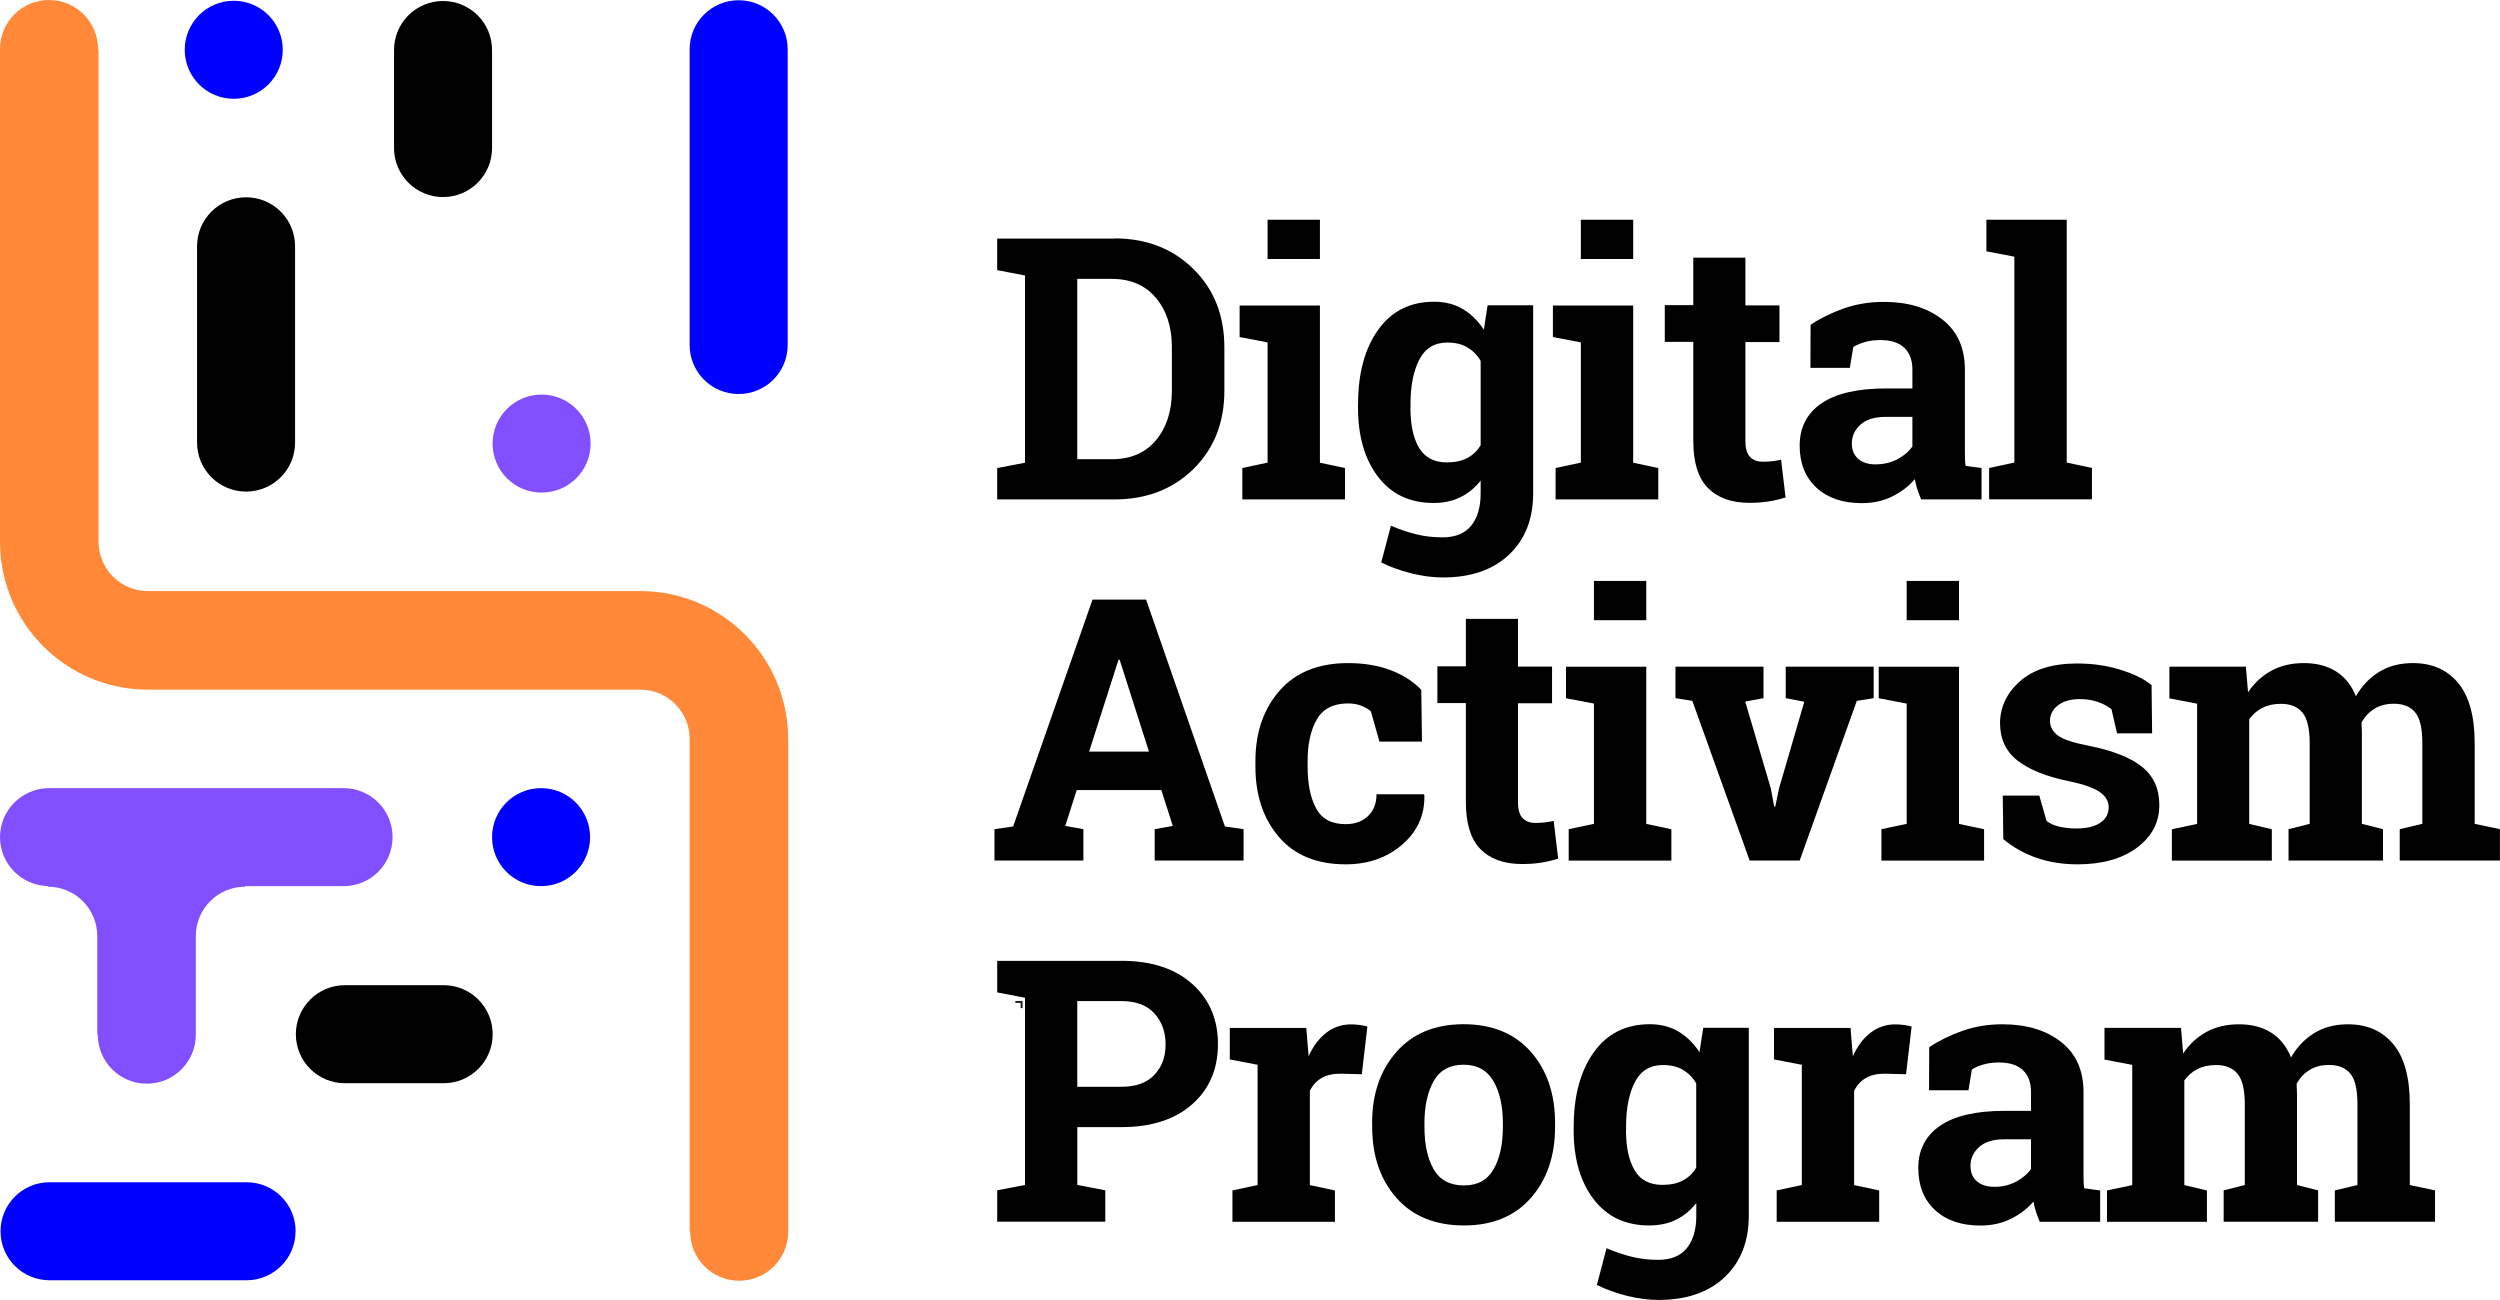
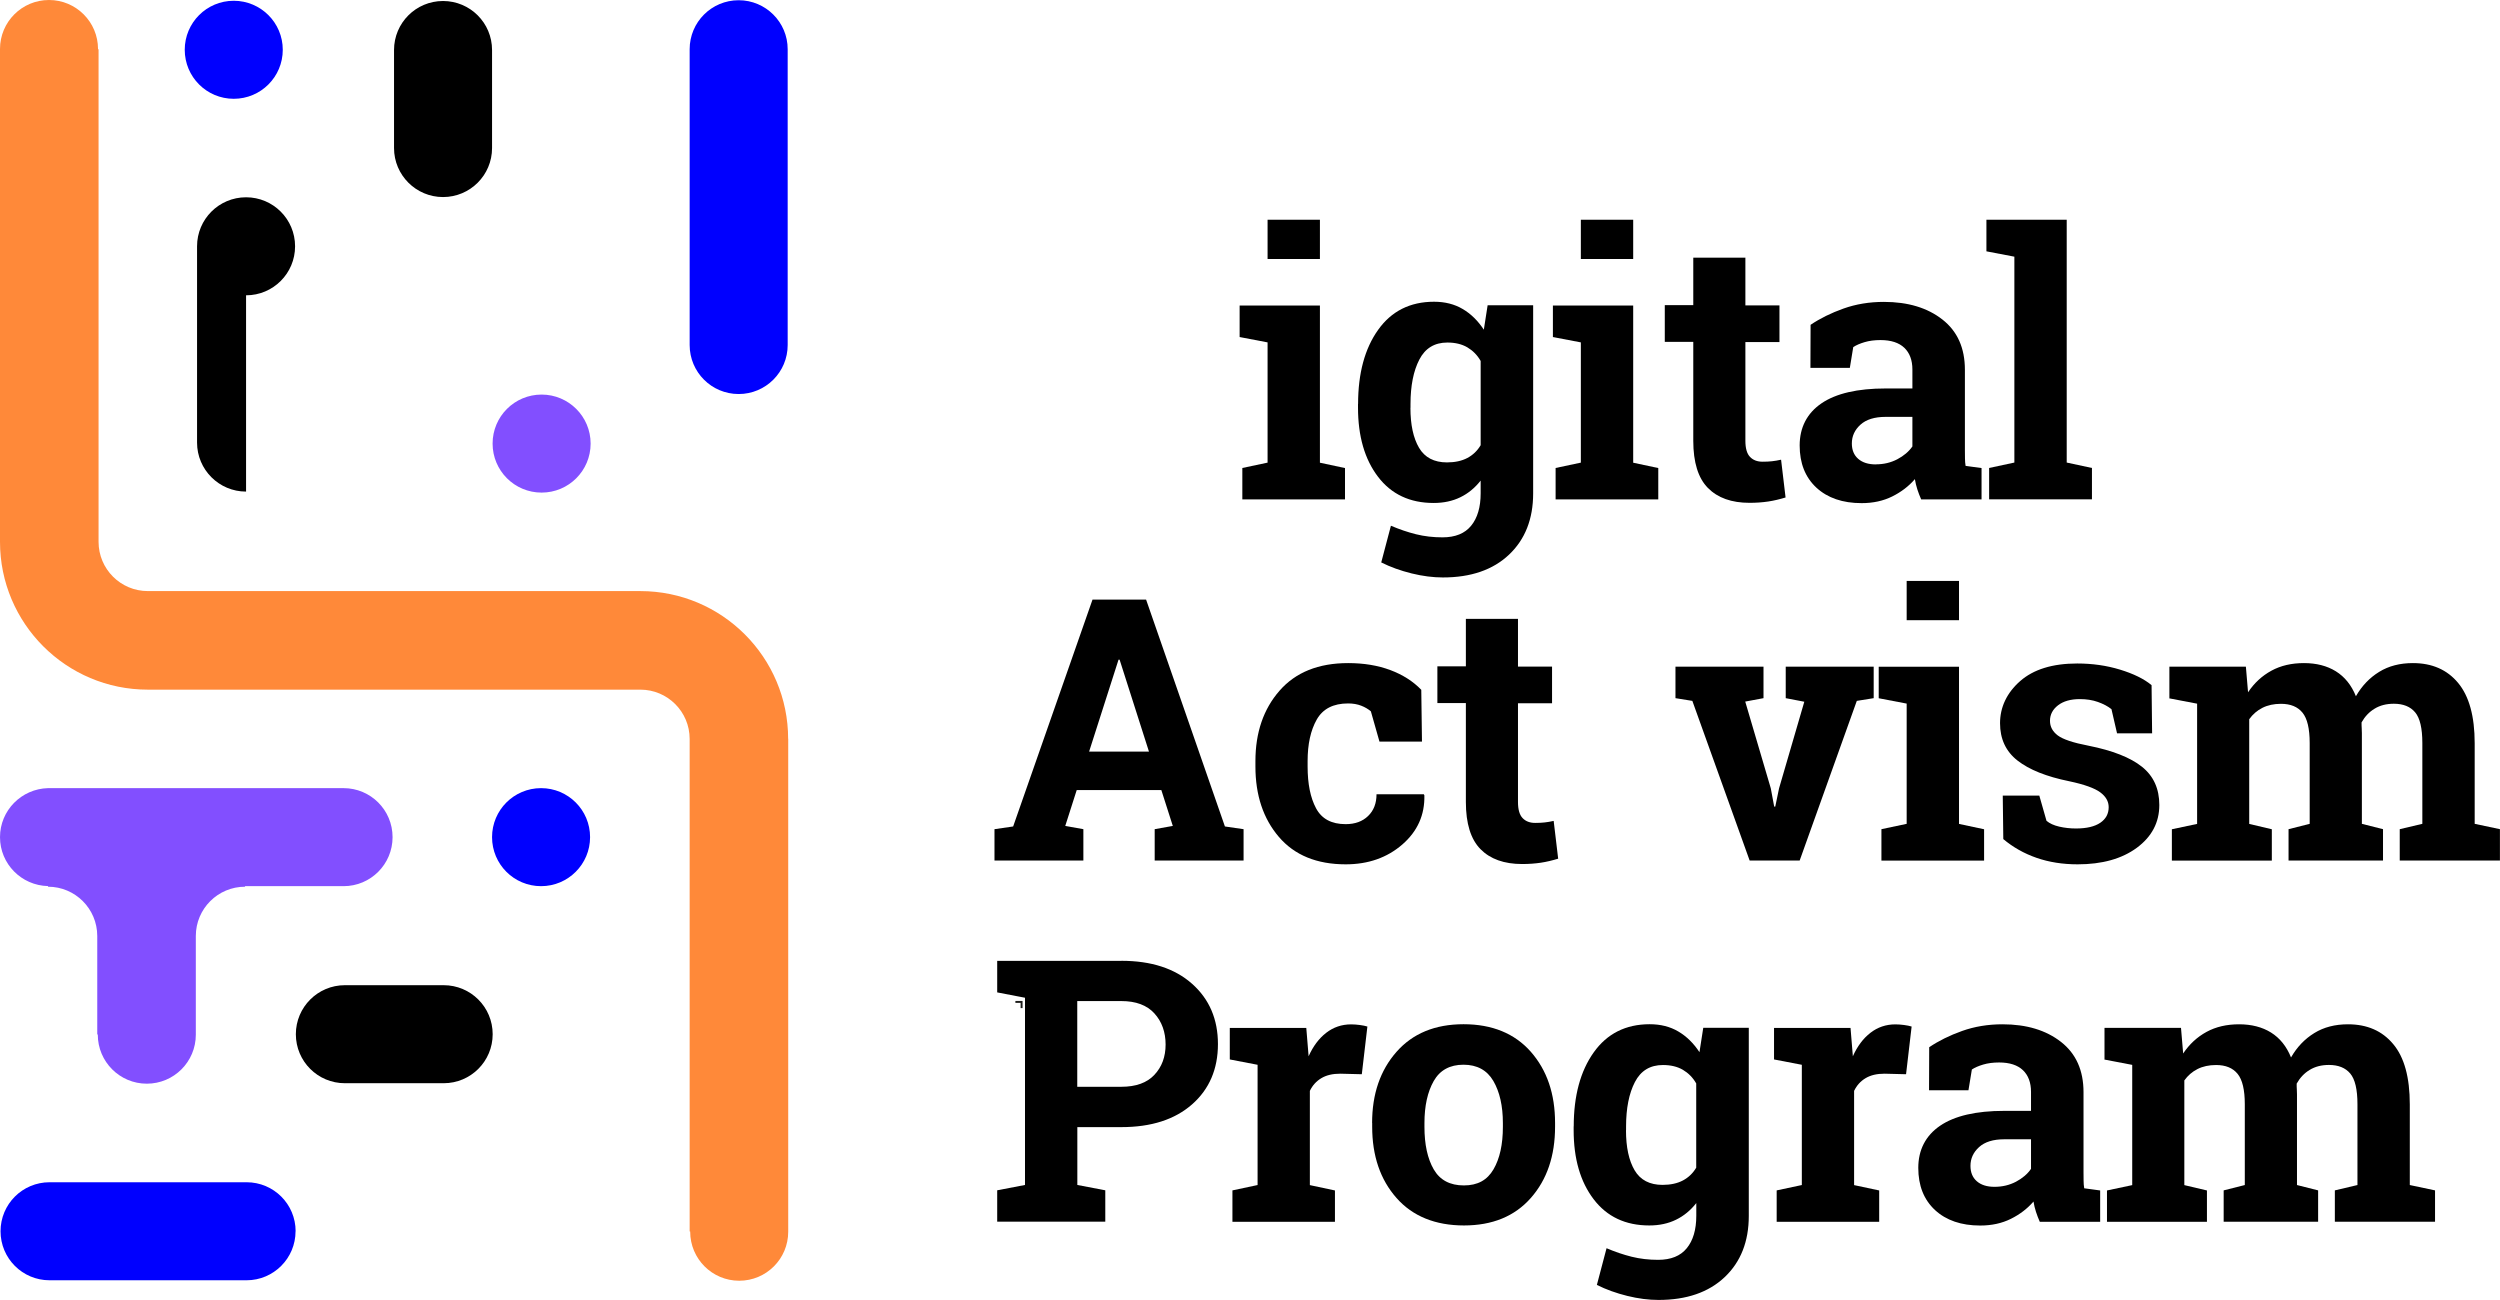
<svg xmlns="http://www.w3.org/2000/svg" id="Layer_2" data-name="Layer 2" viewBox="0 0 322.88 167.9">
  <defs>
    <style>
      .cls-1 {
        fill: none;
        stroke: #1d1d1b;
        stroke-miterlimit: 16;
        stroke-width: .25px;
      }

      .cls-2, .cls-3, .cls-4, .cls-5 {
        stroke-width: 0px;
      }

      .cls-3 {
        fill: #ff8939;
      }

      .cls-4 {
        fill: #824fff;
      }

      .cls-5 {
        fill: blue;
      }
    </style>
  </defs>
  <g id="Layer_1-2" data-name="Layer 1">
    <g>
      <path class="cls-5" d="M95.4.03h0c3.49,0,6.33,2.83,6.33,6.33v38.2c0,3.5-2.83,6.33-6.33,6.33s-6.33-2.83-6.33-6.33V6.36c0-3.5,2.83-6.33,6.33-6.33" />
      <path class="cls-5" d="M30.19.1h0c3.49,0,6.33,2.83,6.33,6.33s-2.83,6.33-6.33,6.33-6.33-2.83-6.33-6.33S26.69.1,30.19.1" />
      <path class="cls-4" d="M69.95,50.96h0c3.49,0,6.33,2.83,6.33,6.33s-2.83,6.33-6.33,6.33-6.33-2.83-6.33-6.33,2.83-6.33,6.33-6.33" />
      <path class="cls-2" d="M57.22,25.45h0c-3.49,0-6.33-2.83-6.33-6.33V6.46c0-3.5,2.83-6.33,6.33-6.33s6.33,2.83,6.33,6.33v12.66c0,3.5-2.83,6.33-6.33,6.33" />
-       <path class="cls-2" d="M31.78,63.49h0c-3.49,0-6.33-2.83-6.33-6.33v-25.35c0-3.5,2.83-6.33,6.33-6.33s6.33,2.83,6.33,6.33v25.35c0,3.5-2.83,6.33-6.33,6.33" />
+       <path class="cls-2" d="M31.78,63.49h0c-3.49,0-6.33-2.83-6.33-6.33v-25.35c0-3.5,2.83-6.33,6.33-6.33s6.33,2.83,6.33,6.33c0,3.5-2.83,6.33-6.33,6.33" />
      <path class="cls-5" d="M38.17,159.02h0c0,3.49-2.83,6.33-6.33,6.33H6.4c-3.5,0-6.33-2.83-6.33-6.33s2.83-6.33,6.33-6.33h25.45c3.5,0,6.33,2.83,6.33,6.33" />
      <path class="cls-5" d="M76.21,108.12h0c0,3.49-2.83,6.33-6.33,6.33s-6.33-2.83-6.33-6.33,2.83-6.33,6.33-6.33,6.33,2.83,6.33,6.33" />
      <path class="cls-2" d="M38.21,133.57h0c0-3.49,2.83-6.33,6.33-6.33h12.76c3.5,0,6.33,2.83,6.33,6.33s-2.83,6.33-6.33,6.33h-12.76c-3.5,0-6.33-2.83-6.33-6.33" />
      <path class="cls-3" d="M101.79,95.43c0-10.54-8.55-19.09-19.09-19.09H19.09c-3.51,0-6.36-2.85-6.36-6.36V6.36h-.07s0-.02,0-.03c0-3.49-2.83-6.33-6.33-6.33S0,2.83,0,6.33c0,.01,0,.02,0,.03h0v63.62c0,10.54,8.55,19.09,19.09,19.09h63.62c3.51,0,6.36,2.85,6.36,6.36v63.62h.07s0,.02,0,.03c0,3.49,2.83,6.33,6.33,6.33s6.33-2.83,6.33-6.33c0-.01,0-.02,0-.03h0v-63.62Z" />
      <g>
-         <path class="cls-2" d="M139.13,36v23.31h4.47c2.42,0,4.32-.82,5.69-2.45,1.37-1.63,2.06-3.77,2.06-6.41v-5.62c0-2.61-.69-4.73-2.06-6.36-1.37-1.63-3.27-2.45-5.69-2.45h-4.47ZM143.95,30.79c4.12,0,7.51,1.32,10.18,3.95,2.67,2.63,4,6.01,4,10.13v5.58c0,4.14-1.34,7.51-4,10.13-2.67,2.61-6.06,3.92-10.18,3.92h-15.16v-4.05l3.59-.69v-24.18l-3.59-.69v-4.07h15.16Z" />
        <path class="cls-2" d="M170.47,33.45h-6.76v-5.07h6.76v5.07ZM160.45,60.44l3.26-.69v-15.53l-3.61-.69v-4.07h10.37v20.3l3.24.69v4.05h-13.26v-4.05Z" />
        <path class="cls-2" d="M182.16,52.66c0,2.19.37,3.91,1.11,5.17.74,1.26,1.95,1.89,3.61,1.89,1.03,0,1.91-.19,2.63-.57.72-.38,1.29-.93,1.72-1.65v-10.88c-.43-.76-1.01-1.34-1.72-1.76-.72-.42-1.58-.62-2.58-.62-1.65,0-2.86.73-3.62,2.2-.76,1.47-1.14,3.38-1.14,5.74v.49ZM175.4,52.17c0-3.95.86-7.14,2.58-9.56,1.72-2.42,4.13-3.64,7.23-3.64,1.4,0,2.64.31,3.7.94,1.06.62,1.97,1.52,2.73,2.67l.49-3.15h5.88v24.3c0,3.3-1.04,5.94-3.11,7.9-2.08,1.97-4.93,2.95-8.55,2.95-1.26,0-2.61-.17-4.03-.52-1.42-.35-2.73-.82-3.93-1.42l1.25-4.74c1.08.46,2.16.83,3.24,1.1,1.08.27,2.22.4,3.42.4,1.65,0,2.89-.5,3.7-1.5.82-1,1.23-2.4,1.23-4.19v-1.64c-.74.94-1.61,1.66-2.62,2.15-1,.49-2.15.74-3.45.74-3.07,0-5.47-1.13-7.19-3.39-1.72-2.26-2.58-5.23-2.58-8.92v-.49Z" />
        <path class="cls-2" d="M210.93,33.45h-6.76v-5.07h6.76v5.07ZM200.91,60.44l3.26-.69v-15.53l-3.61-.69v-4.07h10.37v20.3l3.24.69v4.05h-13.26v-4.05Z" />
        <g>
          <path class="cls-2" d="M225.42,33.31v6.13h4.4v4.74h-4.4v12.75c0,.97.2,1.67.6,2.08.4.42.94.62,1.62.62.46,0,.87-.02,1.22-.06.35-.04.74-.1,1.17-.2l.58,4.88c-.76.23-1.5.41-2.24.52-.74.11-1.54.17-2.41.17-2.33,0-4.12-.64-5.38-1.92-1.26-1.28-1.89-3.31-1.89-6.09v-12.78h-3.68v-4.74h3.68v-6.13h6.74Z" />
          <path class="cls-2" d="M242.27,59.97c1.02,0,1.94-.22,2.78-.66.83-.44,1.48-.99,1.94-1.65v-3.82h-3.45c-1.44,0-2.52.34-3.26,1.01-.74.67-1.11,1.48-1.11,2.42,0,.85.27,1.51.82,1.99.55.48,1.31.72,2.28.72M248.12,64.49c-.18-.42-.35-.84-.49-1.28-.14-.44-.25-.88-.32-1.33-.8.93-1.78,1.67-2.93,2.24-1.15.57-2.46.86-3.95.86-2.45,0-4.4-.67-5.84-2-1.44-1.34-2.16-3.15-2.16-5.45s.94-4.16,2.82-5.44c1.88-1.28,4.65-1.92,8.29-1.92h3.45v-2.45c0-1.2-.35-2.14-1.04-2.8-.69-.66-1.72-1-3.08-1-.77,0-1.46.09-2.06.27-.6.18-1.09.39-1.46.64l-.44,2.68h-5.09l.02-5.56c1.23-.83,2.65-1.53,4.25-2.1,1.6-.57,3.34-.86,5.22-.86,3.1,0,5.62.76,7.56,2.28,1.94,1.52,2.9,3.68,2.9,6.49v10.35c0,.39,0,.75.01,1.09,0,.34.03.66.08.97l2.06.28v4.05h-7.8Z" />
        </g>
        <polygon class="cls-2" points="256.55 32.46 256.55 28.38 266.92 28.38 266.92 59.74 270.18 60.44 270.18 64.49 256.9 64.49 256.9 60.44 260.16 59.74 260.16 33.15 256.55 32.46" />
        <path class="cls-2" d="M140.66,97.07h7.73l-3.79-11.87h-.14l-3.8,11.87ZM128.44,107.09l2.41-.35,10.25-29.3h6.92l10.18,29.3,2.41.35v4.05h-11.48v-4.05l2.34-.42-1.48-4.63h-10.93l-1.48,4.63,2.34.42v4.05h-11.48v-4.05Z" />
        <g>
          <path class="cls-2" d="M173.8,106.44c1.2,0,2.17-.35,2.89-1.05.73-.7,1.09-1.64,1.09-2.81h6.11l.07.14c.06,2.53-.89,4.65-2.85,6.35-1.96,1.7-4.4,2.56-7.31,2.56-3.73,0-6.61-1.18-8.63-3.54-2.02-2.36-3.03-5.39-3.03-9.1v-.69c0-3.69,1.04-6.72,3.11-9.09,2.08-2.38,5.03-3.57,8.87-3.57,2.02,0,3.83.3,5.44.9,1.6.6,2.94,1.45,4,2.55l.09,6.69h-5.49l-1.11-3.91c-.34-.29-.76-.54-1.25-.73s-1.06-.29-1.69-.29c-1.91,0-3.26.69-4.05,2.08-.79,1.39-1.18,3.18-1.18,5.37v.69c0,2.24.36,4.04,1.09,5.4.73,1.37,2,2.05,3.82,2.05" />
          <path class="cls-2" d="M196.05,79.96v6.13h4.4v4.74h-4.4v12.75c0,.97.2,1.67.6,2.08.4.42.94.62,1.62.62.46,0,.87-.02,1.22-.06.35-.04.74-.1,1.17-.2l.58,4.88c-.76.23-1.5.41-2.24.52-.74.11-1.54.17-2.41.17-2.33,0-4.12-.64-5.38-1.92-1.26-1.28-1.89-3.31-1.89-6.09v-12.78h-3.68v-4.74h3.68v-6.13h6.74Z" />
        </g>
-         <path class="cls-2" d="M212.62,80.1h-6.76v-5.07h6.76v5.07ZM202.6,107.09l3.26-.69v-15.53l-3.61-.69v-4.07h10.37v20.3l3.24.69v4.05h-13.26v-4.05Z" />
        <polygon class="cls-2" points="227.76 90.17 225.4 90.61 228.7 101.81 229.14 104.17 229.28 104.17 229.77 101.81 233.03 90.63 230.63 90.17 230.63 86.1 241.99 86.1 241.99 90.17 239.81 90.52 232.43 111.14 225.97 111.14 218.57 90.52 216.39 90.17 216.39 86.1 227.76 86.1 227.76 90.17" />
        <path class="cls-2" d="M253.01,80.1h-6.76v-5.07h6.76v5.07ZM242.99,107.09l3.26-.69v-15.53l-3.61-.69v-4.07h10.37v20.3l3.24.69v4.05h-13.26v-4.05Z" />
        <g>
          <path class="cls-2" d="M277.96,94.71h-4.54l-.72-3.12c-.46-.37-1.05-.68-1.75-.93-.7-.25-1.48-.37-2.33-.37-1.19,0-2.13.27-2.82.8-.69.53-1.04,1.2-1.04,2,0,.76.33,1.38,1,1.89.66.5,1.99.95,3.98,1.33,3.1.62,5.4,1.52,6.9,2.72s2.24,2.84,2.24,4.94c0,2.25-.97,4.09-2.9,5.52-1.94,1.43-4.49,2.14-7.65,2.14-1.93,0-3.7-.28-5.31-.84-1.61-.56-3.04-1.37-4.29-2.42l-.07-5.62h4.72l.93,3.26c.4.34.95.59,1.64.75.69.16,1.42.24,2.17.24,1.37,0,2.42-.25,3.14-.74.72-.49,1.08-1.16,1.08-2.01,0-.74-.36-1.38-1.09-1.92-.73-.54-2.06-1.02-4-1.43-2.95-.6-5.17-1.49-6.68-2.67-1.51-1.18-2.26-2.79-2.26-4.83s.86-3.91,2.59-5.43c1.73-1.52,4.19-2.28,7.38-2.28,1.94,0,3.78.26,5.52.79,1.73.53,3.1,1.19,4.08,2.01l.07,6.23Z" />
          <path class="cls-2" d="M280.18,90.17v-4.07h9.88l.28,3.31c.8-1.2,1.81-2.13,3.02-2.79,1.21-.66,2.61-.98,4.2-.98s2.98.35,4.12,1.06c1.14.71,2.01,1.78,2.59,3.22.77-1.34,1.77-2.39,3.01-3.15,1.23-.76,2.68-1.13,4.35-1.13,2.47,0,4.42.85,5.84,2.56s2.14,4.3,2.14,7.79v10.41l3.26.69v4.05h-12.94v-4.05l2.92-.69v-10.44c0-1.9-.31-3.22-.93-3.96-.62-.74-1.54-1.11-2.75-1.11-.96,0-1.79.21-2.49.64-.7.42-1.26,1.02-1.68,1.77,0,.29,0,.54.02.75.01.21.02.42.02.64v11.71l2.73.69v4.05h-12.2v-4.05l2.73-.69v-10.44c0-1.85-.31-3.16-.93-3.92-.62-.76-1.54-1.14-2.78-1.14-.91,0-1.71.17-2.4.52-.69.35-1.25.84-1.7,1.47v13.52l2.92.69v4.05h-12.91v-4.05l3.26-.69v-15.53l-3.61-.69Z" />
          <path class="cls-2" d="M139.13,140.36h5.69c1.88,0,3.31-.51,4.27-1.54.97-1.03,1.45-2.33,1.45-3.92s-.48-2.96-1.45-4.02c-.96-1.06-2.39-1.59-4.27-1.59h-5.69v11.06ZM144.83,124.09c3.86,0,6.9.99,9.13,2.97,2.23,1.98,3.34,4.58,3.34,7.79s-1.11,5.82-3.34,7.78c-2.23,1.96-5.27,2.94-9.13,2.94h-5.69v7.47l3.61.69v4.05h-13.96v-4.05l3.59-.69v-24.18l-3.59-.69v-4.07h16.04Z" />
          <path class="cls-2" d="M159.18,153.74l3.24-.69v-15.53l-3.59-.69v-4.07h9.88l.3,3.66c.58-1.3,1.34-2.31,2.27-3.03.93-.72,2-1.09,3.22-1.09.36,0,.73.03,1.12.08.39.05.72.12.98.2l-.72,6.16-2.78-.07c-.99,0-1.8.19-2.45.58-.65.39-1.14.93-1.48,1.64v12.17l3.24.69v4.05h-13.24v-4.05Z" />
          <path class="cls-2" d="M183.97,145.53c0,2.28.4,4.12,1.2,5.5.8,1.38,2.1,2.07,3.89,2.07s3.02-.69,3.83-2.08c.81-1.39,1.21-3.22,1.21-5.48v-.49c0-2.22-.41-4.03-1.23-5.44-.82-1.4-2.11-2.1-3.86-2.1s-3.04.7-3.84,2.1c-.8,1.41-1.2,3.22-1.2,5.44v.49ZM177.21,145.04c0-3.73,1.04-6.79,3.14-9.18,2.09-2.38,4.98-3.58,8.67-3.58s6.6,1.19,8.69,3.56c2.09,2.38,3.13,5.44,3.13,9.19v.49c0,3.76-1.04,6.83-3.13,9.2-2.09,2.37-4.97,3.55-8.64,3.55s-6.62-1.18-8.71-3.55c-2.09-2.37-3.14-5.43-3.14-9.2v-.49Z" />
          <path class="cls-2" d="M210,145.97c0,2.19.37,3.91,1.11,5.17.74,1.26,1.95,1.89,3.61,1.89,1.03,0,1.91-.19,2.63-.57.72-.38,1.29-.93,1.72-1.65v-10.88c-.43-.76-1.01-1.34-1.72-1.76-.72-.42-1.58-.62-2.58-.62-1.65,0-2.86.73-3.62,2.2-.76,1.47-1.14,3.38-1.14,5.74v.49ZM203.25,145.48c0-3.95.86-7.14,2.58-9.56,1.72-2.42,4.13-3.64,7.23-3.64,1.4,0,2.64.31,3.7.94,1.06.62,1.97,1.52,2.73,2.67l.49-3.15h5.88v24.3c0,3.3-1.04,5.94-3.11,7.9-2.08,1.97-4.93,2.95-8.55,2.95-1.26,0-2.61-.17-4.03-.52-1.42-.35-2.73-.82-3.93-1.42l1.25-4.74c1.08.46,2.16.83,3.24,1.1,1.08.27,2.22.4,3.42.4,1.65,0,2.89-.5,3.7-1.5.82-1,1.23-2.4,1.23-4.19v-1.64c-.74.94-1.61,1.66-2.62,2.15-1,.49-2.15.74-3.45.74-3.07,0-5.47-1.13-7.19-3.39-1.72-2.26-2.58-5.23-2.58-8.92v-.49Z" />
          <path class="cls-2" d="M229.47,153.74l3.24-.69v-15.53l-3.59-.69v-4.07h9.88l.3,3.66c.58-1.3,1.34-2.31,2.27-3.03.93-.72,2-1.09,3.22-1.09.36,0,.73.03,1.12.08.39.05.72.12.98.2l-.72,6.16-2.78-.07c-.99,0-1.8.19-2.45.58-.65.39-1.14.93-1.48,1.64v12.17l3.24.69v4.05h-13.24v-4.05Z" />
          <path class="cls-2" d="M257.59,153.28c1.02,0,1.94-.22,2.78-.66.83-.44,1.48-.99,1.94-1.66v-3.82h-3.45c-1.44,0-2.52.34-3.26,1.01-.74.67-1.11,1.48-1.11,2.42,0,.85.27,1.51.82,1.99.55.48,1.31.72,2.28.72M263.44,157.79c-.18-.42-.35-.84-.49-1.28-.14-.44-.25-.88-.32-1.33-.8.93-1.78,1.67-2.93,2.24-1.15.57-2.46.86-3.95.86-2.45,0-4.4-.67-5.84-2-1.44-1.34-2.16-3.15-2.16-5.45s.94-4.16,2.82-5.44c1.88-1.28,4.64-1.92,8.29-1.92h3.45v-2.45c0-1.2-.35-2.14-1.04-2.8-.69-.66-1.72-1-3.08-1-.77,0-1.46.09-2.06.27-.6.18-1.09.39-1.46.64l-.44,2.68h-5.09l.02-5.56c1.23-.83,2.65-1.53,4.25-2.1,1.6-.57,3.34-.86,5.22-.86,3.1,0,5.62.76,7.56,2.28,1.94,1.52,2.9,3.68,2.9,6.49v10.35c0,.39,0,.75.01,1.09,0,.34.03.66.08.97l2.06.28v4.05h-7.8Z" />
          <path class="cls-2" d="M271.8,136.82v-4.07h9.88l.28,3.31c.8-1.2,1.81-2.13,3.02-2.79,1.21-.66,2.61-.98,4.2-.98s2.98.35,4.12,1.06c1.14.71,2.01,1.78,2.59,3.22.77-1.34,1.77-2.39,3.01-3.15,1.23-.76,2.68-1.13,4.35-1.13,2.47,0,4.42.85,5.84,2.56,1.43,1.7,2.14,4.3,2.14,7.79v10.41l3.26.69v4.05h-12.94v-4.05l2.92-.69v-10.44c0-1.9-.31-3.22-.93-3.96-.62-.74-1.54-1.11-2.75-1.11-.96,0-1.79.21-2.49.64-.7.42-1.26,1.02-1.68,1.77,0,.29,0,.54.02.75.01.21.02.42.02.64v11.71l2.73.69v4.05h-12.2v-4.05l2.73-.69v-10.44c0-1.85-.31-3.16-.93-3.92-.62-.76-1.54-1.14-2.78-1.14-.91,0-1.71.17-2.4.52-.69.35-1.25.84-1.7,1.47v13.52l2.92.69v4.05h-12.91v-4.05l3.26-.69v-15.53l-3.61-.69Z" />
        </g>
        <path class="cls-1" d="M131.94,130.2v-.8h-.8" />
      </g>
      <path class="cls-4" d="M44.37,101.79H6.33s-.03,0-.04,0c-.03,0-.06,0-.09,0h0c-3.43.09-6.2,2.88-6.2,6.33s2.76,6.24,6.2,6.32v.08c3.51,0,6.36,2.85,6.36,6.36v12.72h.07s0,.02,0,.03c0,3.49,2.83,6.33,6.33,6.33s6.33-2.83,6.33-6.33c0-.01,0-.02,0-.03h0v-12.72c0-3.51,2.85-6.36,6.36-6.36v-.07h12.72c3.5,0,6.33-2.83,6.33-6.33s-2.83-6.33-6.33-6.33Z" />
    </g>
  </g>
</svg>